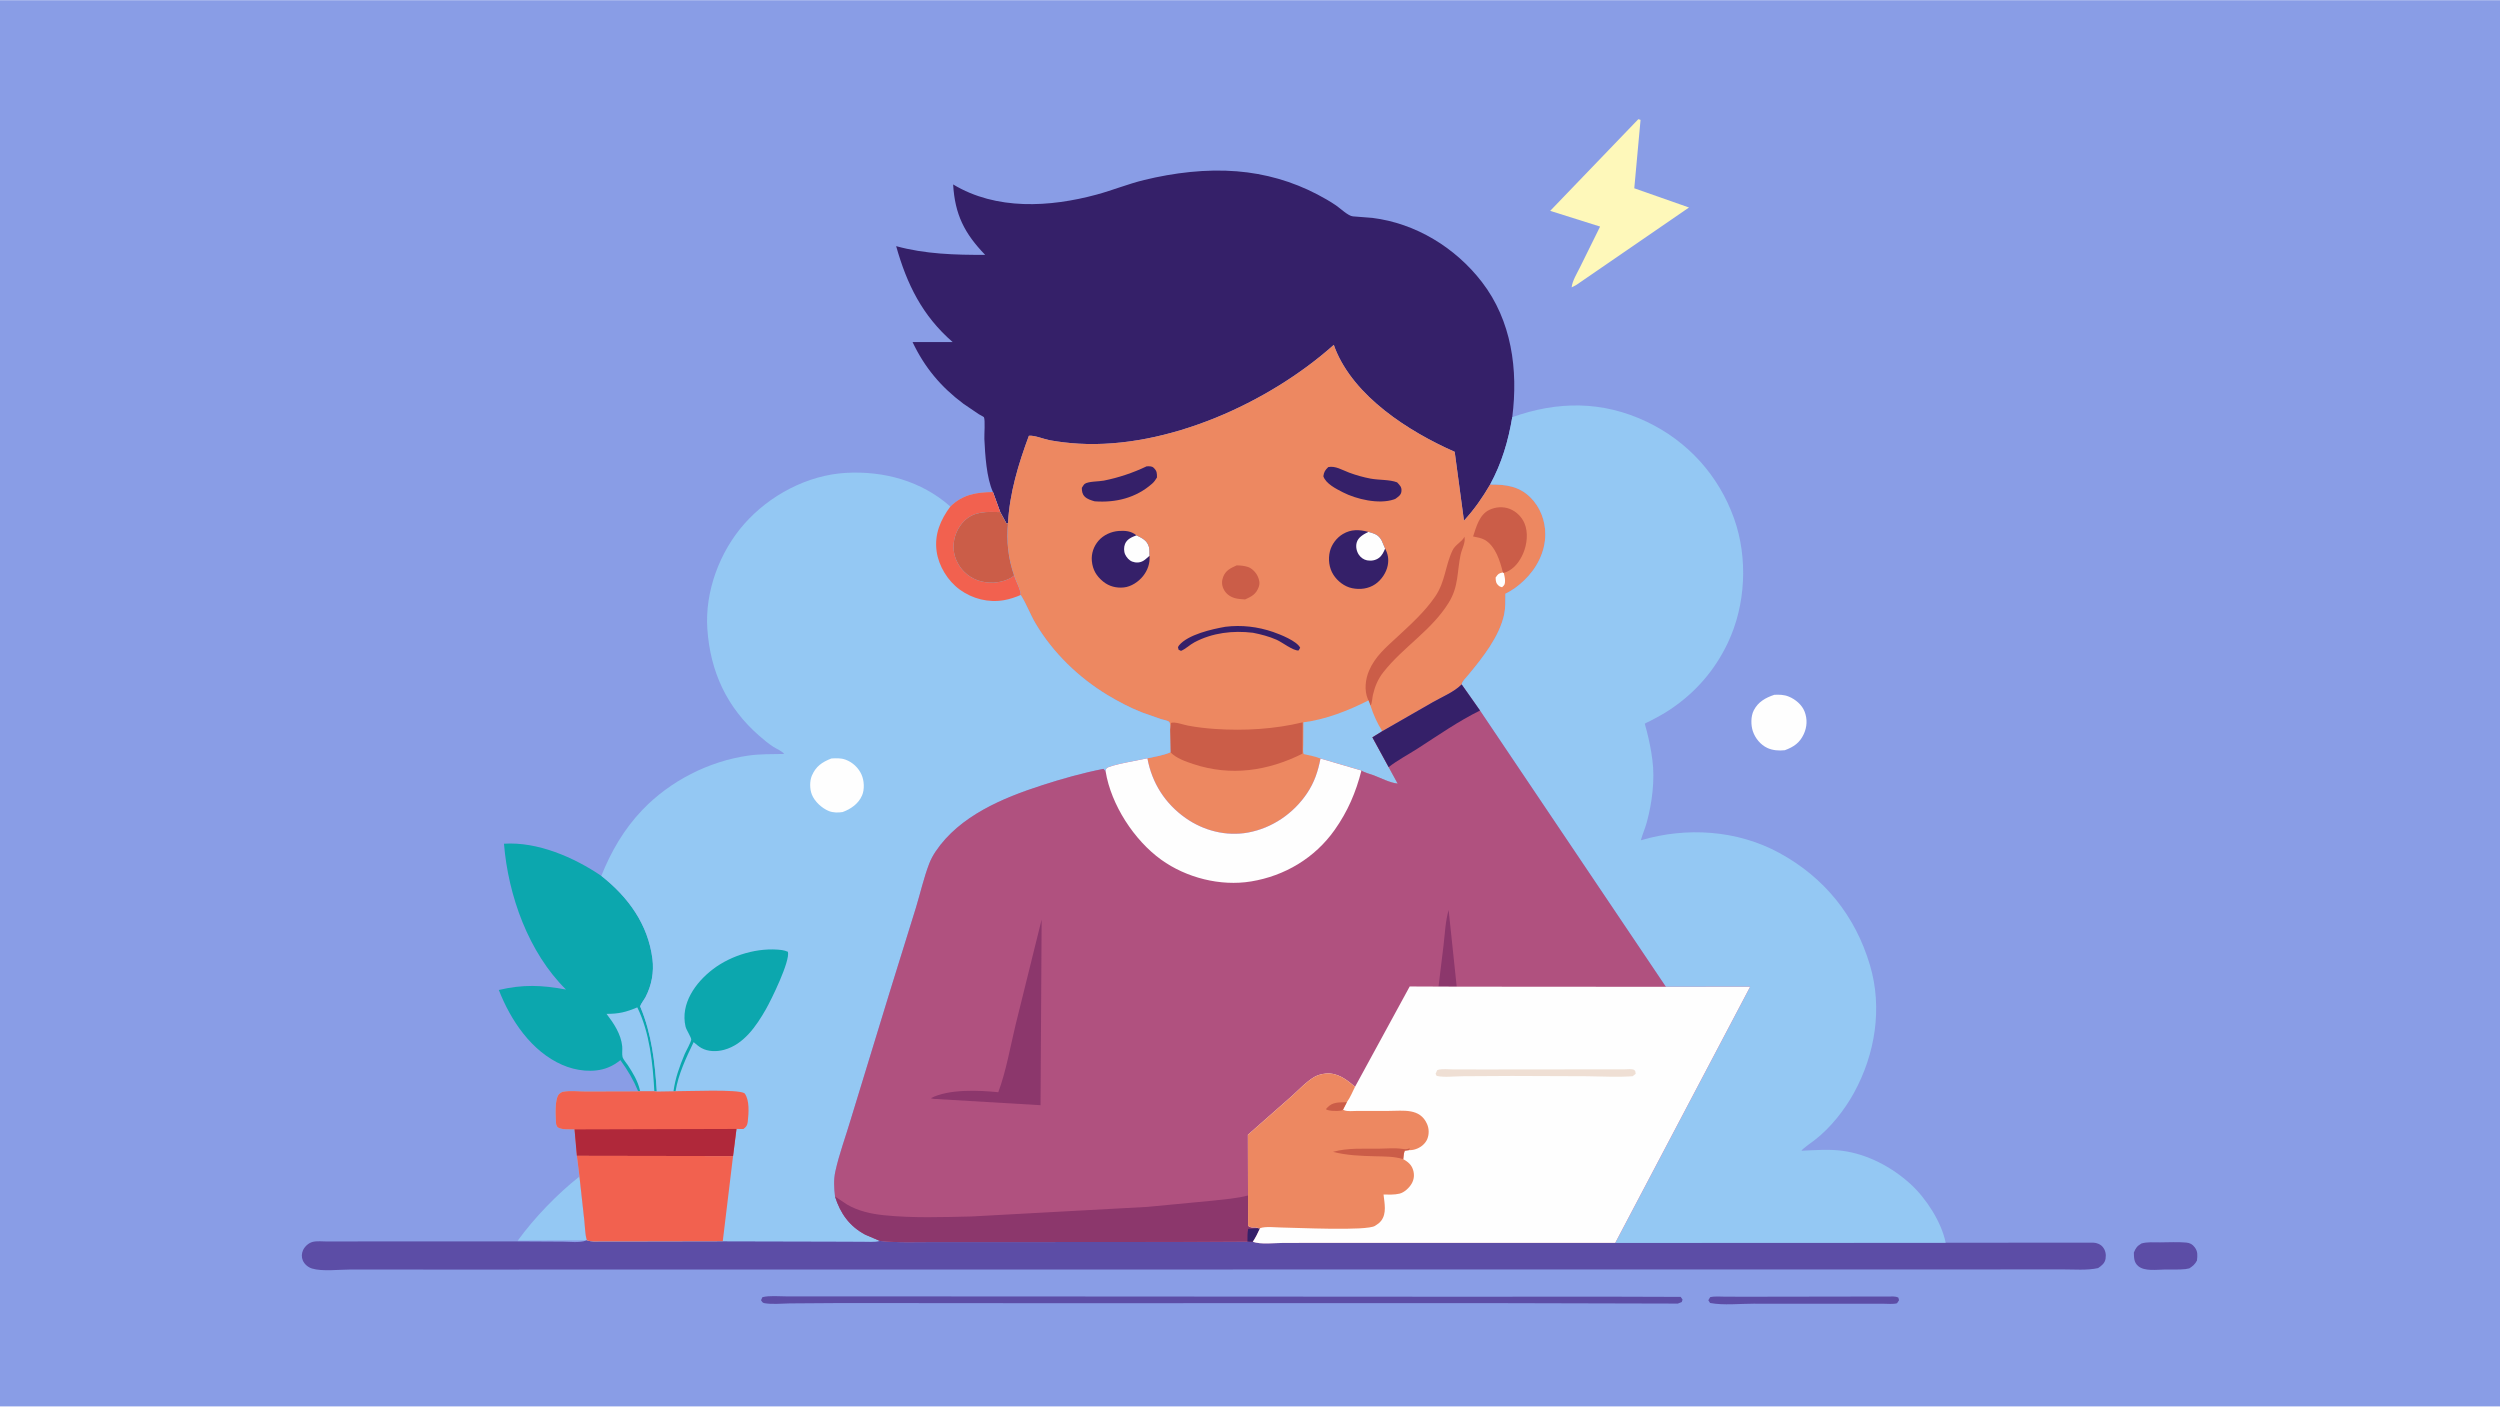
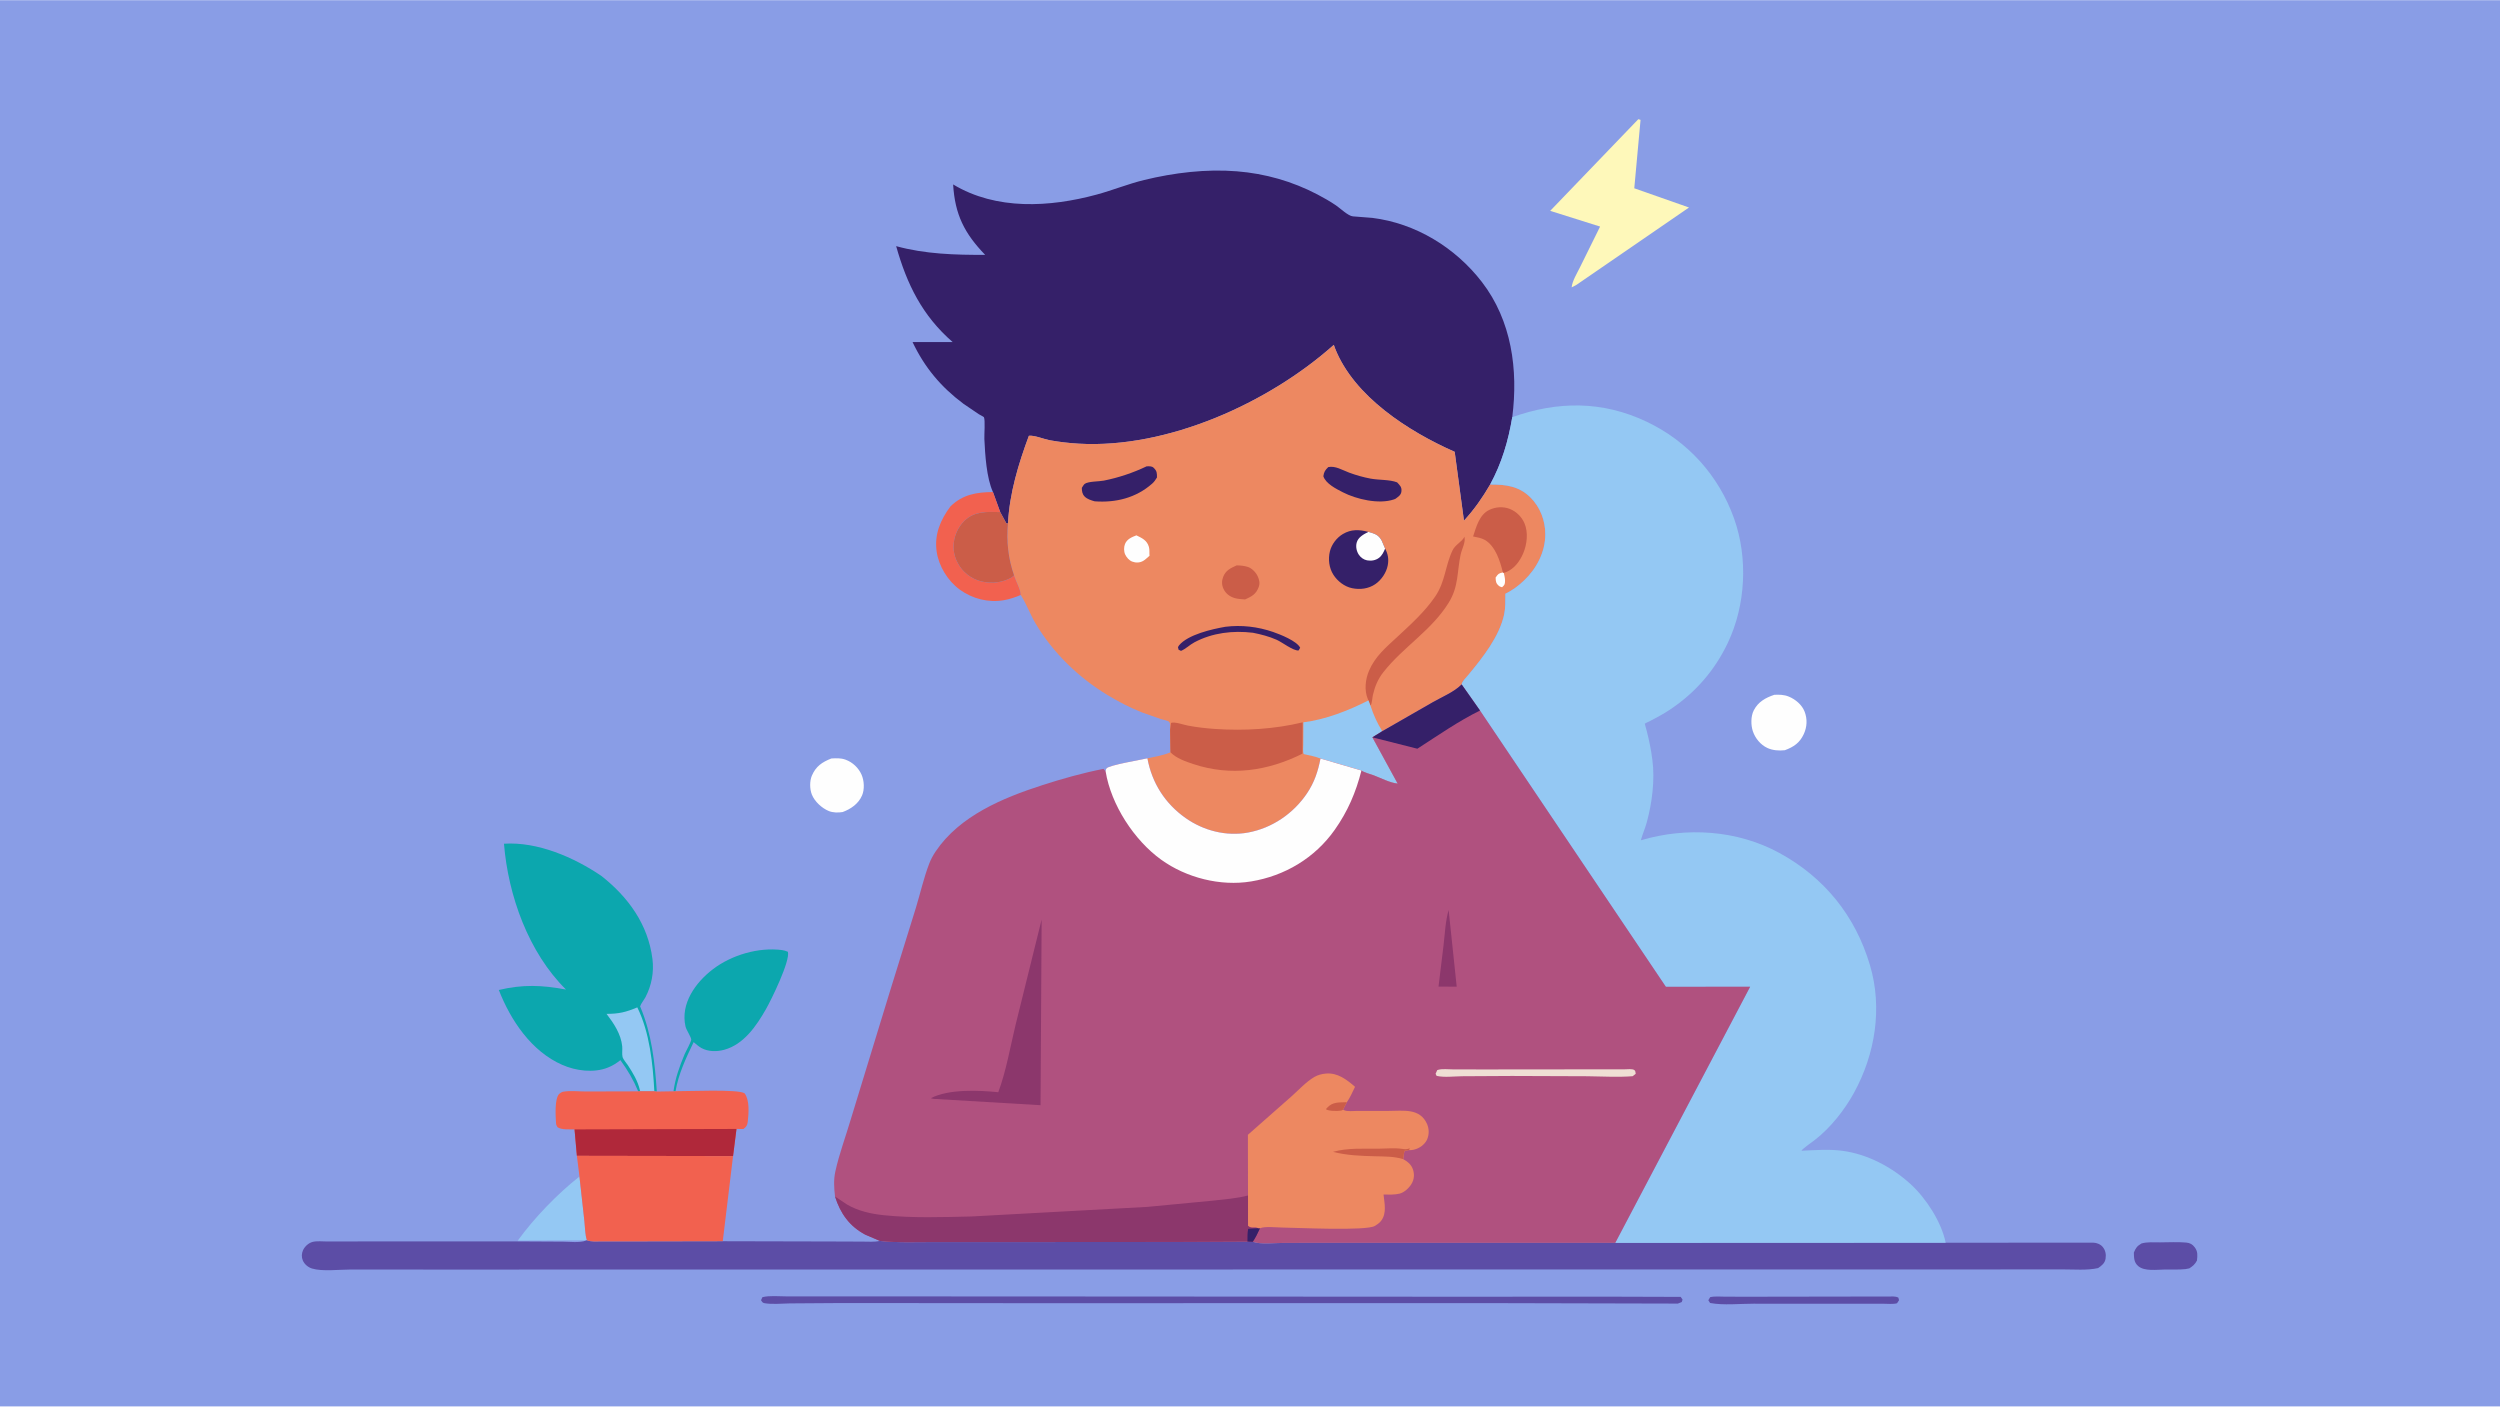
<svg xmlns="http://www.w3.org/2000/svg" version="1.1" style="display: block;" viewBox="0 0 2048 1152" width="1820" height="1024">
  <path transform="translate(0,0)" fill="rgb(137,157,230)" d="M -0 -0 L 2048 0 L 2048 1152 L -0 1152 L -0 -0 z" />
  <path transform="translate(0,0)" fill="rgb(92,77,166)" d="M 1400.96 1062.5 C 1404.83 1061.58 1409.67 1062.1 1413.65 1062.11 L 1438.36 1062.13 L 1526.08 1061.99 L 1546.41 1062 C 1549.28 1062 1552.58 1061.49 1555.15 1062.87 L 1555.7 1065 L 1554.04 1067.5 C 1550.88 1068.4 1546.05 1067.87 1542.7 1067.88 L 1518.61 1067.89 L 1436.62 1067.85 C 1425.43 1067.83 1411.83 1069.33 1400.89 1067.26 L 1399.46 1065 L 1400.96 1062.5 z" />
  <path transform="translate(0,0)" fill="rgb(92,77,166)" d="M 1754.32 1018.5 C 1759 1017.12 1764.66 1017.64 1769.53 1017.61 C 1776.54 1017.57 1783.9 1017.15 1790.87 1017.76 C 1793.98 1018.04 1796.07 1019.16 1797.97 1021.71 C 1800.59 1025.23 1800.18 1028.42 1799.75 1032.5 C 1798.05 1035.66 1796.43 1036.98 1793.5 1038.91 L 1790.36 1039.51 C 1784.88 1040.08 1779.02 1039.8 1773.5 1039.85 C 1767.04 1039.91 1756.84 1041.53 1751.62 1037.03 C 1748.04 1033.94 1748.2 1030.3 1748.05 1026 C 1749.58 1022.17 1750.75 1020.6 1754.32 1018.5 z" />
  <path transform="translate(0,0)" fill="rgb(148,200,243)" d="M 480.303 1015.95 L 424.154 1016.17 C 437.64 997.554 456.598 977.891 474.696 963.652 L 478.731 1000.14 C 479.274 1005.02 479.258 1011.26 480.81 1015.89 L 480.303 1015.95 z" />
  <path transform="translate(0,0)" fill="rgb(254,254,254)" d="M 1453.51 569.043 C 1457.66 568.866 1461.4 568.904 1465.31 570.481 C 1470.75 572.679 1476.18 577.217 1478.33 582.797 C 1480.68 588.91 1480.38 595.338 1477.65 601.247 C 1474.33 608.43 1469.39 611.747 1462.15 614.439 C 1457.36 614.948 1452.26 614.641 1447.83 612.593 C 1442.26 610.016 1437.85 604.627 1435.93 598.863 C 1434.24 593.824 1434.24 586.578 1436.67 581.824 C 1440.25 574.801 1446.33 571.458 1453.51 569.043 z" />
  <path transform="translate(0,0)" fill="rgb(92,77,166)" d="M 624.569 1062.5 C 630.487 1061.03 638.047 1061.86 644.21 1061.86 L 682.462 1061.86 L 836.736 1061.92 L 1197.78 1062.14 L 1314.14 1062.07 L 1376.84 1062.27 L 1378.36 1064.5 L 1377.69 1066.5 L 1374.5 1067.76 L 1221.65 1067.38 L 843.304 1067.43 L 689.5 1067.31 L 647.034 1067.61 C 640.57 1067.68 632.812 1068.55 626.486 1067.47 C 624.55 1067.14 624.529 1066.54 623.42 1065 L 624.569 1062.5 z" />
  <path transform="translate(0,0)" fill="rgb(254,248,186)" d="M 1342.11 97.5 L 1343.94 98.047 L 1338.8 154.106 L 1383.62 169.843 L 1291.47 233.188 L 1287.5 235.271 C 1287.95 230.083 1292.05 223.501 1294.33 218.8 L 1310.8 185.466 L 1269.92 172.589 L 1342.11 97.5 z" />
  <path transform="translate(0,0)" fill="rgb(12,167,174)" d="M 522.825 893.889 C 518.865 884.385 514.258 876.662 508.234 868.328 C 505.02 870.887 501.738 872.939 497.897 874.448 C 486.243 879.029 471.833 877.116 460.598 872.201 C 435.318 861.141 418.328 835.718 408.636 810.854 C 428.101 806.187 444.057 806.805 463.666 810.497 C 432.941 780.137 416.298 733.49 412.857 691.03 C 440.398 689.25 470.181 702.163 492.603 717.384 C 514.611 734.662 530.888 757.076 534.48 785.391 C 535.855 796.231 533.8 807.196 528.732 816.825 C 527.656 818.869 524.961 822.203 524.395 824.272 C 524.35 824.438 524.528 824.589 524.594 824.747 C 533.922 847.119 536.48 870.103 538.065 894.073 L 536.024 893.761 L 524.4 893.754 L 522.825 893.889 z" />
  <path transform="translate(0,0)" fill="rgb(148,200,243)" d="M 524.4 893.754 L 524.201 892.874 C 522.451 885.343 518.564 878.979 514.417 872.587 C 513.249 870.787 510.524 867.724 510.019 865.873 C 509.391 863.57 509.973 859.569 509.717 857 C 508.715 846.969 502.823 838.195 496.87 830.422 C 506.892 830.438 512.822 829.004 522.076 825.098 C 532.209 845.636 534.807 871.217 536.024 893.761 L 524.4 893.754 z" />
  <path transform="translate(0,0)" fill="rgb(92,77,166)" d="M 480.303 1015.95 L 480.81 1015.89 C 484.593 1017.27 488.733 1016.82 492.708 1016.82 L 513.564 1016.82 L 592.088 1016.67 L 680.788 1016.88 L 706.284 1016.98 C 711.075 1016.99 716.208 1017.41 720.913 1016.45 C 735.832 1018.06 751.537 1017.27 766.543 1017.34 L 853.768 1017.34 L 962.054 1017.26 L 1021.91 1016.96 L 1026.3 1017.12 C 1032.71 1019.5 1044.45 1018.04 1051.58 1018.05 L 1114.23 1018.01 L 1323.21 1018.02 L 1593.88 1017.9 L 1714.84 1017.85 C 1717.65 1017.94 1720.64 1019.09 1722.5 1021.3 C 1724.83 1024.06 1725.44 1027.48 1724.88 1031 C 1724.3 1034.68 1721.65 1036.74 1718.75 1038.68 C 1709.58 1040.69 1699.2 1039.73 1689.83 1039.75 L 1638.44 1039.78 L 1444.85 1039.78 L 651.938 1039.88 L 356.081 1039.89 L 286.72 1039.87 C 277.775 1039.87 263.968 1041.59 255.613 1039.03 C 252.436 1038.06 249.427 1035.58 248.094 1032.5 C 246.925 1029.8 247.017 1026.72 248.233 1024.05 C 249.656 1020.94 252.74 1018.12 256.054 1017.24 C 259.53 1016.32 264.328 1016.89 267.942 1016.88 L 294.996 1016.84 L 415 1016.79 L 461.263 1017.05 C 466.474 1017.04 475.063 1018.15 479.823 1016.17 L 480.303 1015.95 z" />
  <path transform="translate(0,0)" fill="rgb(53,32,105)" d="M 813.43 402.941 C 808.118 391.363 806.993 372.159 806.395 359.5 C 806.23 356.013 807.192 343.948 806.037 341.657 C 805.84 341.267 802.446 339.539 801.905 339.208 L 789.258 330.636 C 770.762 316.821 757.419 300.844 747.558 280.08 L 780.391 280.056 C 755.537 258.439 742.901 232.71 734.13 201.503 C 757.782 208.026 782.681 208.748 807.037 208.637 C 790.082 191.104 782.247 175.582 780.809 150.949 C 816.084 172.251 860.008 169.678 898.453 159.243 C 911.541 155.69 924.194 150.495 937.371 147.294 C 961.796 141.359 988.052 138.159 1013.22 140.191 C 1036.45 142.068 1058.56 148.349 1079.23 159.148 C 1084.43 161.869 1089.64 164.847 1094.5 168.149 C 1097.76 170.368 1104.53 176.872 1108.3 177.101 L 1124.23 178.356 C 1159.75 182.78 1192.21 202.673 1213.91 230.796 C 1238.39 262.517 1243.79 302.887 1238.84 341.611 C 1235.6 361.115 1230.22 379.3 1220.74 396.736 C 1214.26 407.82 1207.93 416.91 1199.28 426.385 L 1191.68 369.984 C 1154.17 353.421 1109.19 324.845 1093.6 285.039 L 1092.67 282.362 C 1039.3 329.996 956.397 367.496 883.723 363.317 C 875.685 362.855 867.897 361.942 859.976 360.513 C 855.277 359.665 847.221 356.255 842.863 356.851 C 834.328 379.767 826.971 404.066 825.734 428.678 L 824.341 428.448 L 819.385 419.363 L 813.43 402.941 z" />
  <path transform="translate(0,0)" fill="rgb(237,136,97)" d="M 825.734 428.678 C 826.971 404.066 834.328 379.767 842.863 356.851 C 847.221 356.255 855.277 359.665 859.976 360.513 C 867.897 361.942 875.685 362.855 883.723 363.317 C 956.397 367.496 1039.3 329.996 1092.67 282.362 L 1093.6 285.039 C 1109.19 324.845 1154.17 353.421 1191.68 369.984 L 1199.28 426.385 C 1207.93 416.91 1214.26 407.82 1220.74 396.736 C 1233.46 396.758 1244.23 397.933 1253.8 407.413 C 1261.74 415.274 1265.93 426.393 1265.92 437.5 C 1265.9 452.078 1258.86 465.545 1248.48 475.424 C 1243.98 479.701 1238.83 483.604 1233.2 486.259 C 1233.18 491.819 1233.38 497.738 1232.21 503.193 C 1228.29 521.464 1214.6 538.528 1203.02 552.585 C 1201.32 554.653 1197.76 557.966 1197.37 560.546 C 1191.51 566.61 1181.37 570.787 1174 574.986 L 1132.39 598.863 L 1124.27 603.884 L 1137.59 628.278 L 1144.96 641.775 C 1138.85 641.267 1131 637.119 1125.18 634.941 C 1122.31 633.869 1117.72 632.796 1115.27 631.074 L 1081.75 621.258 C 1079.7 631.819 1076.72 640.837 1070.68 649.799 C 1059.57 666.298 1042.13 678.234 1022.5 681.864 C 1004.63 685.169 986.027 680.406 971.282 670.027 C 954.409 658.151 943.657 641.267 939.958 621.052 C 946.241 619.702 952.936 618.709 958.849 616.142 L 958.538 597.559 C 958.579 595.988 958.987 591.999 957.5 590.975 C 956.166 590.055 952.664 589.473 951 588.93 L 935.663 583.539 C 925.843 579.683 916.309 574.707 907.289 569.251 C 883.544 554.889 862.547 534.581 848.352 510.635 C 843.985 503.269 841.059 495.072 836.564 487.873 L 836.169 487.257 C 836.002 482.405 832.221 476.121 830.736 471.226 C 825.985 457.674 824.293 442.912 825.734 428.678 z" />
  <path transform="translate(0,0)" fill="rgb(254,254,254)" d="M 1231.89 469.159 C 1232.34 471.234 1232.98 473.555 1232.93 475.679 C 1232.87 478.635 1232.54 479.066 1230.5 480.934 C 1229.66 480.687 1228.69 480.466 1228 479.888 C 1225.37 477.693 1225.35 476.136 1225.21 473 C 1227.42 469.817 1227.42 469.724 1231.16 468.775 L 1231.89 469.159 z" />
  <path transform="translate(0,0)" fill="rgb(53,32,105)" d="M 1003.8 513.32 C 1017.06 511.674 1030.35 513.225 1042.98 517.58 C 1048.73 519.563 1062.45 524.998 1065.1 530.5 L 1063.79 532.749 C 1059.36 533.075 1050.33 525.937 1045.75 523.933 C 1039.44 521.175 1033.13 519.549 1026.4 518.21 C 1010 516.263 993.252 518.177 978.484 526.032 C 974.619 528.088 971.49 531.366 967.5 533.06 L 965.5 532.115 L 964.981 530 L 965.85 528.56 C 973.258 519.659 992.791 515.251 1003.8 513.32 z" />
  <path transform="translate(0,0)" fill="rgb(203,93,72)" d="M 1013.07 463.019 C 1016 463.018 1019.54 463.378 1022.32 464.321 C 1025.63 465.443 1028.85 468.788 1030.28 471.884 C 1031.71 475.003 1032.32 477.681 1031.05 481 C 1028.86 486.745 1025.31 488.514 1019.98 490.935 C 1017.11 490.632 1014.16 490.638 1011.39 489.791 C 1007.37 488.565 1004.1 486.133 1002.29 482.257 C 1000.79 479.01 1000.72 475.819 1002 472.5 C 1004.07 467.095 1008.1 465.276 1013.07 463.019 z" />
  <path transform="translate(0,0)" fill="rgb(53,32,105)" d="M 939.244 381.907 C 941.134 381.798 943.504 381.59 945 383.007 C 947.827 385.687 947.776 387.336 947.79 391 C 946.682 392.88 945.492 394.607 943.842 396.061 C 930.558 407.77 914.057 411.793 896.778 410.548 C 893.868 409.694 890.672 408.824 888.5 406.566 C 886.535 404.525 886.283 402.201 886.23 399.5 C 886.842 398.644 887.728 396.943 888.5 396.325 C 891.256 394.121 900.364 394.357 904.232 393.583 C 916.318 391.164 928.136 387.219 939.244 381.907 z" />
  <path transform="translate(0,0)" fill="rgb(53,32,105)" d="M 1088.1 382.5 C 1093.91 381.282 1099.63 384.952 1105.15 387.008 C 1110.92 389.16 1116.9 390.849 1122.95 391.97 C 1129.7 393.219 1138.31 392.621 1144.5 395.003 C 1146.74 397.421 1148.49 398.783 1148.04 402.5 C 1147.67 405.567 1145.32 406.822 1143.12 408.5 L 1141.86 409.003 C 1129.51 413.178 1111.16 408.843 1100.05 403.136 C 1094.49 400.283 1086.07 396.062 1084.09 390 C 1084.61 386.342 1085.56 385.019 1088.1 382.5 z" />
  <path transform="translate(0,0)" fill="rgb(203,93,72)" d="M 1231.16 468.775 C 1228.88 459.582 1225.12 447.253 1216.4 442.18 C 1213.59 440.545 1209.89 440.007 1206.75 439.323 C 1209.36 431.486 1211.87 421.472 1220.01 417.573 C 1225.31 415.035 1231.46 414.633 1236.92 416.797 C 1242.14 418.871 1246.6 423.268 1248.82 428.456 C 1252.08 436.066 1250.96 445.758 1247.8 453.177 C 1245.06 459.623 1240.55 465.763 1233.88 468.495 L 1231.89 469.159 L 1231.16 468.775 z" />
  <path transform="translate(0,0)" fill="rgb(203,93,72)" d="M 1121.02 573.637 L 1120.59 572.685 C 1117.48 565.499 1118.48 556.427 1121.5 549.321 C 1126.5 537.575 1135.55 530.036 1144.67 521.58 C 1155.65 511.412 1167.26 500.946 1175.73 488.5 C 1184.14 476.128 1183.87 463.177 1190.02 450.5 C 1192.22 445.964 1198.08 443.394 1199.66 439.5 C 1200.8 444.162 1197.52 449.573 1196.54 454.209 C 1193.5 468.492 1195.03 480.197 1186.84 493.475 C 1172.69 516.435 1149.45 529.83 1133.19 550.588 C 1128.77 556.218 1126.3 562.212 1124.69 569.171 C 1124.12 571.606 1124.07 576.008 1122.72 577.957 L 1121.02 573.637 z" />
-   <path transform="translate(0,0)" fill="rgb(53,32,105)" d="M 941.678 455.177 C 942.22 461.221 940.151 467.079 936.376 471.802 C 932.639 476.476 926.658 480.486 920.603 481.1 C 914.476 481.722 908.554 480.216 903.742 476.303 C 898.163 471.767 895.108 466.59 894.441 459.388 C 893.884 453.365 895.94 447.43 899.855 442.875 C 903.942 438.12 910.335 435.241 916.534 434.82 C 921.791 434.462 926.815 434.886 930.947 438.409 C 935.588 440.699 939.585 442.436 941.169 447.832 C 941.848 450.146 941.445 452.767 941.678 455.177 z" />
  <path transform="translate(0,0)" fill="rgb(254,254,254)" d="M 930.947 438.409 C 935.588 440.699 939.585 442.436 941.169 447.832 C 941.848 450.146 941.445 452.767 941.678 455.177 C 939.951 456.524 938.412 458.26 936.5 459.35 C 933.696 460.948 930.482 461.056 927.5 459.913 C 924.991 458.952 922.876 456.504 921.756 454.119 C 920.573 451.6 920.58 448.018 921.62 445.462 C 923.259 441.439 927.187 439.871 930.947 438.409 z" />
  <path transform="translate(0,0)" fill="rgb(53,32,105)" d="M 1134.68 449.259 C 1137.06 453.64 1137.78 457.986 1136.85 462.931 C 1135.72 468.959 1131.66 474.965 1126.62 478.405 C 1121.04 482.208 1114.15 483.058 1107.59 481.696 C 1101.37 480.405 1095.66 475.961 1092.3 470.67 C 1088.74 465.067 1087.86 457.881 1089.48 451.438 C 1090.9 445.752 1095.05 440.306 1100.08 437.341 C 1107 433.263 1113.47 433.65 1120.96 435.575 C 1126.04 437.046 1129.19 437.769 1131.85 442.648 L 1134.68 449.259 z" />
  <path transform="translate(0,0)" fill="rgb(254,254,254)" d="M 1120.96 435.575 C 1126.04 437.046 1129.19 437.769 1131.85 442.648 L 1134.68 449.259 C 1133.54 452.104 1132.17 454.961 1129.66 456.859 C 1126.88 458.951 1123.3 459.52 1119.92 458.899 C 1117.2 458.402 1114.69 456.581 1113.16 454.296 C 1111.28 451.484 1110.52 447.774 1111.37 444.474 C 1112.55 439.893 1117.1 437.581 1120.96 435.575 z" />
  <path transform="translate(0,0)" fill="rgb(148,200,243)" d="M 1121.02 573.637 L 1122.72 577.957 C 1125.13 585.441 1128.16 592.199 1132.39 598.863 L 1124.27 603.884 L 1137.59 628.278 L 1144.96 641.775 C 1138.85 641.267 1131 637.119 1125.18 634.941 C 1122.31 633.869 1117.72 632.796 1115.27 631.074 L 1081.75 621.258 C 1077.56 619.501 1072.49 618.716 1068.06 617.612 C 1067.14 615.716 1067.62 612.182 1067.63 610.044 L 1067.76 591.573 C 1085.83 589.379 1104.91 581.864 1121.02 573.637 z" />
  <path transform="translate(0,0)" fill="rgb(203,93,72)" d="M 958.538 597.559 L 959.293 592.042 C 962.41 590.949 969.645 593.615 973.088 594.262 C 980.429 595.642 988.048 596.535 995.5 597.027 C 1019.38 598.603 1043.83 597.232 1067.14 591.6 L 1067.02 617.248 C 1038.63 631.459 1008.33 635.976 977.634 625.809 C 971.387 623.741 963.485 620.992 958.849 616.142 L 958.538 597.559 z" />
  <path transform="translate(0,0)" fill="rgb(148,200,243)" d="M 1238.84 341.611 C 1275.99 328.36 1312.66 328.115 1348.88 345.3 C 1382.61 361.303 1407.97 389.36 1420.52 424.523 C 1432.07 456.875 1430.15 495.536 1415.41 526.537 C 1404.66 549.16 1388.89 567.243 1368.09 581.153 C 1362.93 584.604 1357.56 587.481 1352.06 590.337 C 1351.53 590.612 1347.58 592.414 1347.42 592.715 C 1347.36 592.816 1348.88 598.204 1349.02 598.74 C 1351.06 606.535 1352.58 614.285 1353.62 622.275 C 1355.79 638.801 1353.4 657.46 1349.04 673.514 C 1347.68 678.507 1345.51 683.216 1344.19 688.224 C 1381.55 677.158 1423.1 679.758 1457.67 698.608 C 1494.6 718.752 1519.89 750.132 1531.86 790.474 C 1542.29 825.624 1536.19 863.365 1518.76 895.133 C 1511.03 909.215 1499.36 924.006 1486.6 933.777 C 1485.06 934.957 1475.81 941.5 1475.79 942.553 C 1486.73 942.059 1498.05 941.153 1508.94 942.555 C 1529.73 945.235 1549.77 955.857 1565.13 969.865 C 1577.85 981.46 1590.51 1000.99 1593.88 1017.9 L 1323.21 1018.02 L 1433.72 808.172 L 1364.69 808.26 L 1212.42 581.932 L 1197.37 560.546 C 1197.76 557.966 1201.32 554.653 1203.02 552.585 C 1214.6 538.528 1228.29 521.464 1232.21 503.193 C 1233.38 497.738 1233.18 491.819 1233.2 486.259 C 1238.83 483.604 1243.98 479.701 1248.48 475.424 C 1258.86 465.545 1265.9 452.078 1265.92 437.5 C 1265.93 426.393 1261.74 415.274 1253.8 407.413 C 1244.23 397.933 1233.46 396.758 1220.74 396.736 C 1230.22 379.3 1235.6 361.115 1238.84 341.611 z" />
-   <path transform="translate(0,0)" fill="rgb(148,200,243)" d="M 492.603 717.384 C 500.6 697.351 511.219 679.034 526.207 663.365 C 548.928 639.613 580.687 623.402 613.257 618.807 C 622.779 617.463 632.83 617.689 642.446 617.491 C 640.797 615.215 635.981 613.255 633.5 611.643 C 629.453 609.012 625.682 605.861 622.043 602.692 C 595.498 579.57 581.85 550.195 579.457 515.061 C 577.374 484.476 589.518 451.96 609.638 429.12 C 630.335 405.626 661.45 389.024 693 387.236 C 723.984 385.48 755.026 393.897 778.519 414.816 C 788.473 404.925 800.066 403.029 813.43 402.941 L 819.385 419.363 L 824.341 428.448 L 825.734 428.678 C 824.293 442.912 825.985 457.674 830.736 471.226 C 832.221 476.121 836.002 482.405 836.169 487.257 L 836.564 487.873 C 841.059 495.072 843.985 503.269 848.352 510.635 C 862.547 534.581 883.544 554.889 907.289 569.251 C 916.309 574.707 925.843 579.683 935.663 583.539 L 951 588.93 C 952.664 589.473 956.166 590.055 957.5 590.975 C 958.987 591.999 958.579 595.988 958.538 597.559 L 958.849 616.142 C 952.936 618.709 946.241 619.702 939.958 621.052 C 935.195 622.169 908.273 626.699 906.454 629.321 C 905.816 630.24 905.801 630.76 905.742 631.837 L 904 629.709 C 887.023 633.035 870.167 637.804 853.711 643.114 C 821.614 653.47 786.133 668.19 766.545 697.27 C 764.379 700.487 762.535 703.874 761.152 707.5 C 756.765 719.006 753.937 731.509 750.368 743.301 L 729.005 812.079 L 696.897 917.03 C 692.768 931.015 687.45 945.223 684.33 959.435 C 682.797 966.415 683.255 973.033 684.054 980.04 C 688.382 993.783 695.82 1004.38 708.849 1011.3 L 720.913 1016.45 C 716.208 1017.41 711.075 1016.99 706.284 1016.98 L 680.788 1016.88 L 592.088 1016.67 L 513.564 1016.82 L 492.708 1016.82 C 488.733 1016.82 484.593 1017.27 480.81 1015.89 C 479.258 1011.26 479.274 1005.02 478.731 1000.14 L 474.696 963.652 L 472.582 946.701 L 470.657 925.063 C 466.587 924.947 460.134 925.581 456.718 923.289 C 456.032 922.236 455.558 921.214 455.488 919.933 C 455.173 914.078 454.168 900.339 458.027 896.021 C 459.057 895.161 460.156 894.403 461.5 894.166 C 467.131 893.173 474.251 894.013 480.062 894.007 L 522.825 893.889 L 524.4 893.754 L 536.024 893.761 L 538.065 894.073 C 536.48 870.103 533.922 847.119 524.594 824.747 C 524.528 824.589 524.35 824.438 524.395 824.272 C 524.961 822.203 527.656 818.869 528.732 816.825 C 533.8 807.196 535.855 796.231 534.48 785.391 C 530.888 757.076 514.611 734.662 492.603 717.384 z" />
  <path transform="translate(0,0)" fill="rgb(254,254,254)" d="M 681.032 621.204 C 685.013 620.967 688.817 620.786 692.629 622.165 C 698.451 624.272 703.304 628.845 705.805 634.52 C 707.961 639.413 708.339 646.579 706.183 651.516 C 703.183 658.384 697.065 662.562 690.3 665.084 C 686.748 665.67 682.398 665.652 679.02 664.28 C 673.353 661.978 667.418 656.567 665.11 650.855 C 663.275 646.315 663.174 639.633 665.138 635.129 C 668.459 627.513 673.528 624.19 681.032 621.204 z" />
  <path transform="translate(0,0)" fill="rgb(242,97,79)" d="M 778.519 414.816 C 788.473 404.925 800.066 403.029 813.43 402.941 L 819.385 419.363 C 808.682 419.074 798.346 418.429 790.033 426.496 C 784.419 431.943 781.238 439.682 781.132 447.5 C 781.029 455.107 784.464 462.879 789.803 468.197 C 796.336 474.705 804.596 477.424 813.697 477.162 C 818.837 477.015 827.019 474.987 830.736 471.226 C 832.221 476.121 836.002 482.405 836.169 487.257 C 831.705 489.168 827.14 490.724 822.343 491.548 C 809.694 493.721 796.741 490.438 786.368 482.959 C 776.47 475.823 768.964 463.625 767.28 451.5 C 765.35 437.591 770.43 425.714 778.519 414.816 z" />
  <path transform="translate(0,0)" fill="rgb(203,93,72)" d="M 830.736 471.226 C 827.019 474.987 818.837 477.015 813.697 477.162 C 804.596 477.424 796.336 474.705 789.803 468.197 C 784.464 462.879 781.029 455.107 781.132 447.5 C 781.238 439.682 784.419 431.943 790.033 426.496 C 798.346 418.429 808.682 419.074 819.385 419.363 L 824.341 428.448 L 825.734 428.678 C 824.293 442.912 825.985 457.674 830.736 471.226 z" />
  <path transform="translate(0,0)" fill="rgb(12,167,174)" d="M 551.718 893.846 C 553.178 883.098 556.692 873.389 560.85 863.446 C 561.811 861.147 566.254 853.396 566.252 851.381 C 566.251 849.597 562.225 843.583 561.589 840.835 C 557.241 822.053 569.84 804.648 584 793.853 C 599.313 782.179 621.317 775.688 640.5 778.14 C 642.24 778.362 643.836 778.878 645.443 779.56 C 647.476 787.031 631.84 818.923 627.387 826.704 C 619.555 840.386 609.27 855.519 593.177 859.865 C 587.223 861.473 580.106 861.487 574.577 858.379 C 572.302 857.1 570.207 855.255 568.232 853.567 C 562.168 866.13 555.66 879.915 553.426 893.772 L 551.718 893.846 z" />
  <path transform="translate(0,0)" fill="rgb(242,97,79)" d="M 553.426 893.772 C 562.2 893.896 604.72 891.892 609.962 895.5 C 614.219 901.128 613.327 911.892 612.556 918.811 C 612.214 921.873 611.278 922.978 609 924.749 L 603.331 924.689 L 600.514 946.921 L 472.582 946.701 L 470.657 925.063 C 466.587 924.947 460.134 925.581 456.718 923.289 C 456.032 922.236 455.558 921.214 455.488 919.933 C 455.173 914.078 454.168 900.339 458.027 896.021 C 459.057 895.161 460.156 894.403 461.5 894.166 C 467.131 893.173 474.251 894.013 480.062 894.007 L 522.825 893.889 L 524.4 893.754 L 536.024 893.761 L 538.065 894.073 L 551.718 893.846 L 553.426 893.772 z" />
  <path transform="translate(0,0)" fill="rgb(176,40,58)" d="M 470.657 925.063 L 603.331 924.689 L 600.514 946.921 L 472.582 946.701 L 470.657 925.063 z" />
  <path transform="translate(0,0)" fill="rgb(242,97,79)" d="M 472.582 946.701 L 600.514 946.921 L 592.088 1016.67 L 513.564 1016.82 L 492.708 1016.82 C 488.733 1016.82 484.593 1017.27 480.81 1015.89 C 479.258 1011.26 479.274 1005.02 478.731 1000.14 L 474.696 963.652 L 472.582 946.701 z" />
  <path transform="translate(0,0)" fill="rgb(176,81,127)" d="M 1197.37 560.546 L 1212.42 581.932 L 1364.69 808.26 L 1433.72 808.172 L 1323.21 1018.02 L 1114.23 1018.01 L 1051.58 1018.05 C 1044.45 1018.04 1032.71 1019.5 1026.3 1017.12 L 1021.91 1016.96 L 962.054 1017.26 L 853.768 1017.34 L 766.543 1017.34 C 751.537 1017.27 735.832 1018.06 720.913 1016.45 L 708.849 1011.3 C 695.82 1004.38 688.382 993.783 684.054 980.04 C 683.255 973.033 682.797 966.415 684.33 959.435 C 687.45 945.223 692.768 931.015 696.897 917.03 L 729.005 812.079 L 750.368 743.301 C 753.937 731.509 756.765 719.006 761.152 707.5 C 762.535 703.874 764.379 700.487 766.545 697.27 C 786.133 668.19 821.614 653.47 853.711 643.114 C 870.167 637.804 887.023 633.035 904 629.709 L 905.742 631.837 C 905.801 630.76 905.816 630.24 906.454 629.321 C 908.273 626.699 935.195 622.169 939.958 621.052 C 943.657 641.267 954.409 658.151 971.282 670.027 C 986.027 680.406 1004.63 685.169 1022.5 681.864 C 1042.13 678.234 1059.57 666.298 1070.68 649.799 C 1076.72 640.837 1079.7 631.819 1081.75 621.258 L 1115.27 631.074 C 1117.72 632.796 1122.31 633.869 1125.18 634.941 C 1131 637.119 1138.85 641.267 1144.96 641.775 L 1137.59 628.278 L 1124.27 603.884 L 1132.39 598.863 L 1174 574.986 C 1181.37 570.787 1191.51 566.61 1197.37 560.546 z" />
  <path transform="translate(0,0)" fill="rgb(140,55,108)" d="M 1178.43 808.074 L 1182.53 774.394 C 1183.67 764.762 1184.04 754.669 1186.72 745.309 L 1193.33 808.138 L 1178.43 808.074 z" />
-   <path transform="translate(0,0)" fill="rgb(53,32,105)" d="M 1197.37 560.546 L 1212.42 581.932 C 1194.83 590.549 1177.61 602.599 1161.09 613.209 C 1153.27 618.233 1144.92 622.551 1137.59 628.278 L 1124.27 603.884 L 1132.39 598.863 L 1174 574.986 C 1181.37 570.787 1191.51 566.61 1197.37 560.546 z" />
+   <path transform="translate(0,0)" fill="rgb(53,32,105)" d="M 1197.37 560.546 L 1212.42 581.932 C 1194.83 590.549 1177.61 602.599 1161.09 613.209 L 1124.27 603.884 L 1132.39 598.863 L 1174 574.986 C 1181.37 570.787 1191.51 566.61 1197.37 560.546 z" />
  <path transform="translate(0,0)" fill="rgb(140,55,108)" d="M 853.311 753.091 L 852.405 905.245 L 766.753 900.163 C 765.169 900.232 764.002 899.941 762.51 899.5 C 777.127 891.871 801.793 892.968 817.801 894.607 C 824.192 877.428 827.621 857.511 831.918 839.607 L 853.311 753.091 z" />
  <path transform="translate(0,0)" fill="rgb(140,55,108)" d="M 684.054 980.04 L 694.015 986.669 C 703.077 991.964 713.576 994.264 723.918 995.35 C 747.533 997.832 772.28 996.918 796.005 996.384 L 939.951 988.534 L 993.531 983.432 C 1003.04 982.323 1013.11 981.647 1022.37 979.19 L 1022.4 1004 C 1025.37 1006.59 1027.83 1004.32 1030.7 1005.98 L 1032.18 1006.03 C 1030.45 1009.94 1028.62 1013.53 1026.3 1017.12 L 1021.91 1016.96 L 962.054 1017.26 L 853.768 1017.34 L 766.543 1017.34 C 751.537 1017.27 735.832 1018.06 720.913 1016.45 L 708.849 1011.3 C 695.82 1004.38 688.382 993.783 684.054 980.04 z" />
  <path transform="translate(0,0)" fill="rgb(53,32,105)" d="M 1030.7 1005.98 L 1032.18 1006.03 C 1030.45 1009.94 1028.62 1013.53 1026.3 1017.12 L 1021.91 1016.96 C 1021.93 1013.47 1021.84 1009.98 1022.5 1006.53 L 1030.7 1005.98 z" />
  <path transform="translate(0,0)" fill="rgb(254,254,254)" d="M 905.742 631.837 C 905.801 630.76 905.816 630.24 906.454 629.321 C 908.273 626.699 935.195 622.169 939.958 621.052 C 943.657 641.267 954.409 658.151 971.282 670.027 C 986.027 680.406 1004.63 685.169 1022.5 681.864 C 1042.13 678.234 1059.57 666.298 1070.68 649.799 C 1076.72 640.837 1079.7 631.819 1081.75 621.258 L 1115.27 631.074 C 1110.82 648.875 1104.02 664.628 1093.4 679.667 C 1077.12 702.724 1052.58 717.363 1024.9 721.934 C 999.812 726.076 971.812 718.939 951.265 704.139 C 929.065 688.15 910.178 659.098 905.742 631.837 z" />
-   <path transform="translate(0,0)" fill="rgb(254,254,254)" d="M 1178.43 808.074 L 1193.33 808.138 L 1364.69 808.26 L 1433.72 808.172 L 1323.21 1018.02 L 1114.23 1018.01 L 1051.58 1018.05 C 1044.45 1018.04 1032.71 1019.5 1026.3 1017.12 C 1028.62 1013.53 1030.45 1009.94 1032.18 1006.03 L 1030.7 1005.98 C 1027.83 1004.32 1025.37 1006.59 1022.4 1004 L 1022.37 979.19 L 1022.28 929.478 L 1058 898.003 C 1063.94 892.737 1070 886.013 1076.82 882.063 C 1079.6 880.447 1082.95 879.611 1086.14 879.323 C 1095.77 878.457 1103.2 884.268 1110.04 890.164 L 1154.83 807.978 L 1178.43 808.074 z" />
  <path transform="translate(0,0)" fill="rgb(239,223,212)" d="M 1177.38 876.5 L 1178.36 876.204 C 1181.63 875.29 1186.6 875.889 1190.06 875.894 L 1214.68 875.952 L 1303.43 875.861 L 1331 875.84 C 1332.99 875.84 1337.11 875.286 1338.78 876.399 C 1339.89 877.138 1339.74 878.248 1339.97 879.5 L 1337.5 881.489 C 1325.28 882.455 1312.57 881.63 1300.3 881.514 L 1238.59 881.284 L 1197.84 881.514 C 1191.25 881.588 1183.22 882.649 1176.88 881.232 L 1176.04 879.5 L 1177.38 876.5 z" />
  <path transform="translate(0,0)" fill="rgb(237,136,97)" d="M 1022.37 979.19 L 1022.28 929.478 L 1058 898.003 C 1063.94 892.737 1070 886.013 1076.82 882.063 C 1079.6 880.447 1082.95 879.611 1086.14 879.323 C 1095.77 878.457 1103.2 884.268 1110.04 890.164 C 1107.97 894.246 1106.05 899.116 1103.33 902.775 L 1100.19 908.88 L 1101.22 909.384 C 1103.8 910.541 1108.83 909.929 1111.75 909.93 L 1137.76 909.911 C 1149.51 909.915 1163.3 907.415 1169.07 920.71 C 1170.75 924.596 1170.8 929.003 1169.24 932.917 C 1167.81 936.488 1164.37 939.407 1160.86 940.829 C 1158.68 941.709 1156.6 942.171 1154.25 942.036 L 1150.74 942.5 C 1149.93 944.822 1149.74 946.996 1149.53 949.421 C 1153.33 951.6 1156.25 953.892 1157.6 958.241 C 1158.79 962.081 1158.46 965.909 1156.47 969.417 C 1154.54 972.843 1150.43 976.742 1146.5 977.693 C 1142.39 978.687 1137.61 978.489 1133.4 978.441 C 1134.15 985.581 1136.16 993.827 1131.4 999.982 C 1130.14 1001.62 1128.63 1002.66 1126.9 1003.75 L 1126.38 1004.09 C 1119.52 1008.46 1061.75 1005.56 1050.34 1005.46 C 1045.54 1005.42 1036.44 1004.29 1032.18 1006.03 L 1030.7 1005.98 C 1027.83 1004.32 1025.37 1006.59 1022.4 1004 L 1022.37 979.19 z" />
  <path transform="translate(0,0)" fill="rgb(203,93,72)" d="M 1100.19 908.88 C 1099.71 909.24 1099.47 909.486 1098.81 909.622 C 1096.08 910.194 1088.06 910.177 1086.19 908.5 L 1087.06 907.454 C 1091.7 902.315 1097.03 903.055 1103.33 902.775 L 1100.19 908.88 z" />
  <path transform="translate(0,0)" fill="rgb(203,93,72)" d="M 1149.53 949.421 C 1141.91 947.086 1133.92 947.283 1126.05 947.07 C 1114.51 946.757 1103.22 946.371 1091.98 943.447 C 1103.99 940.078 1117.29 940.964 1129.68 940.849 C 1135.76 940.793 1142.87 940.083 1148.84 941.043 C 1151.02 941.395 1152.28 941.439 1154.41 940.709 L 1155 940.488 L 1154.25 942.036 L 1150.74 942.5 C 1149.93 944.822 1149.74 946.996 1149.53 949.421 z" />
</svg>